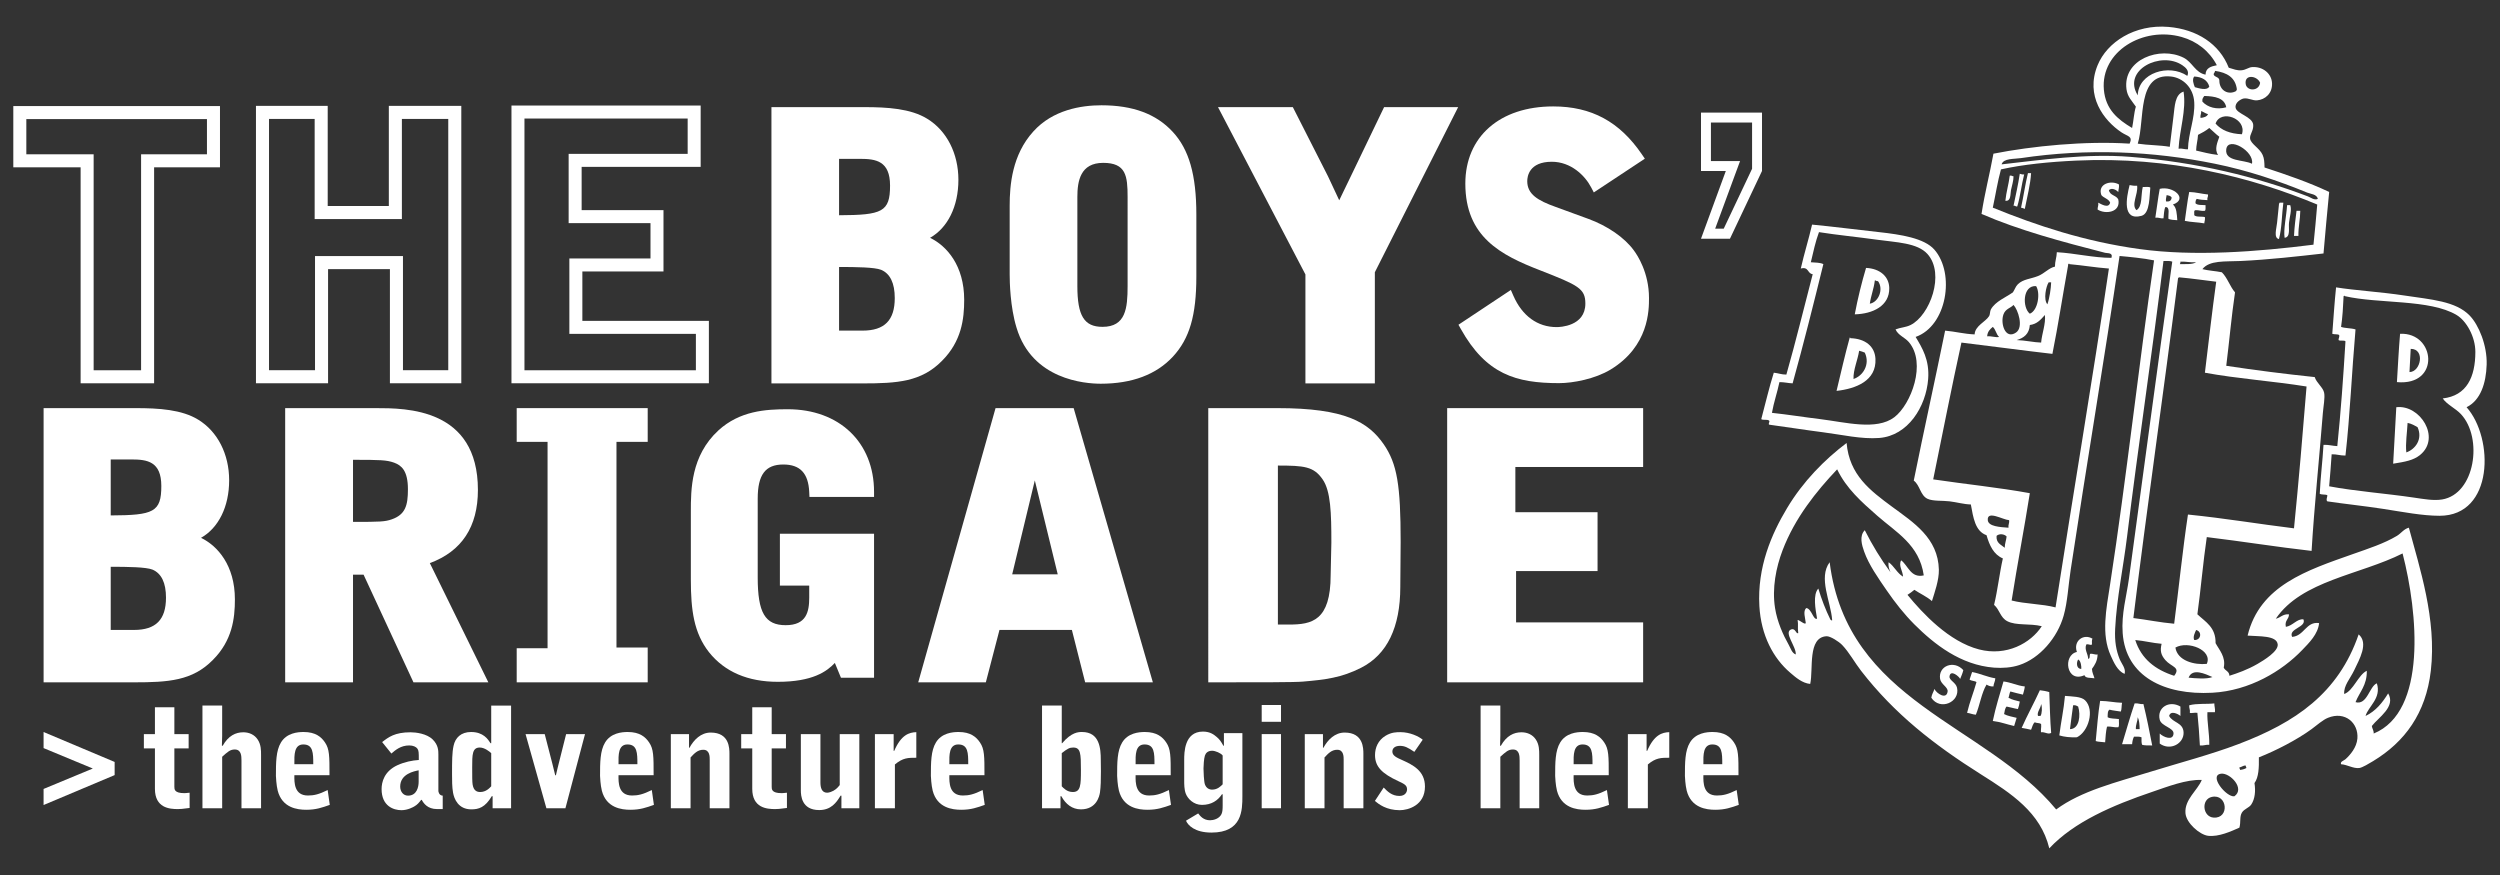
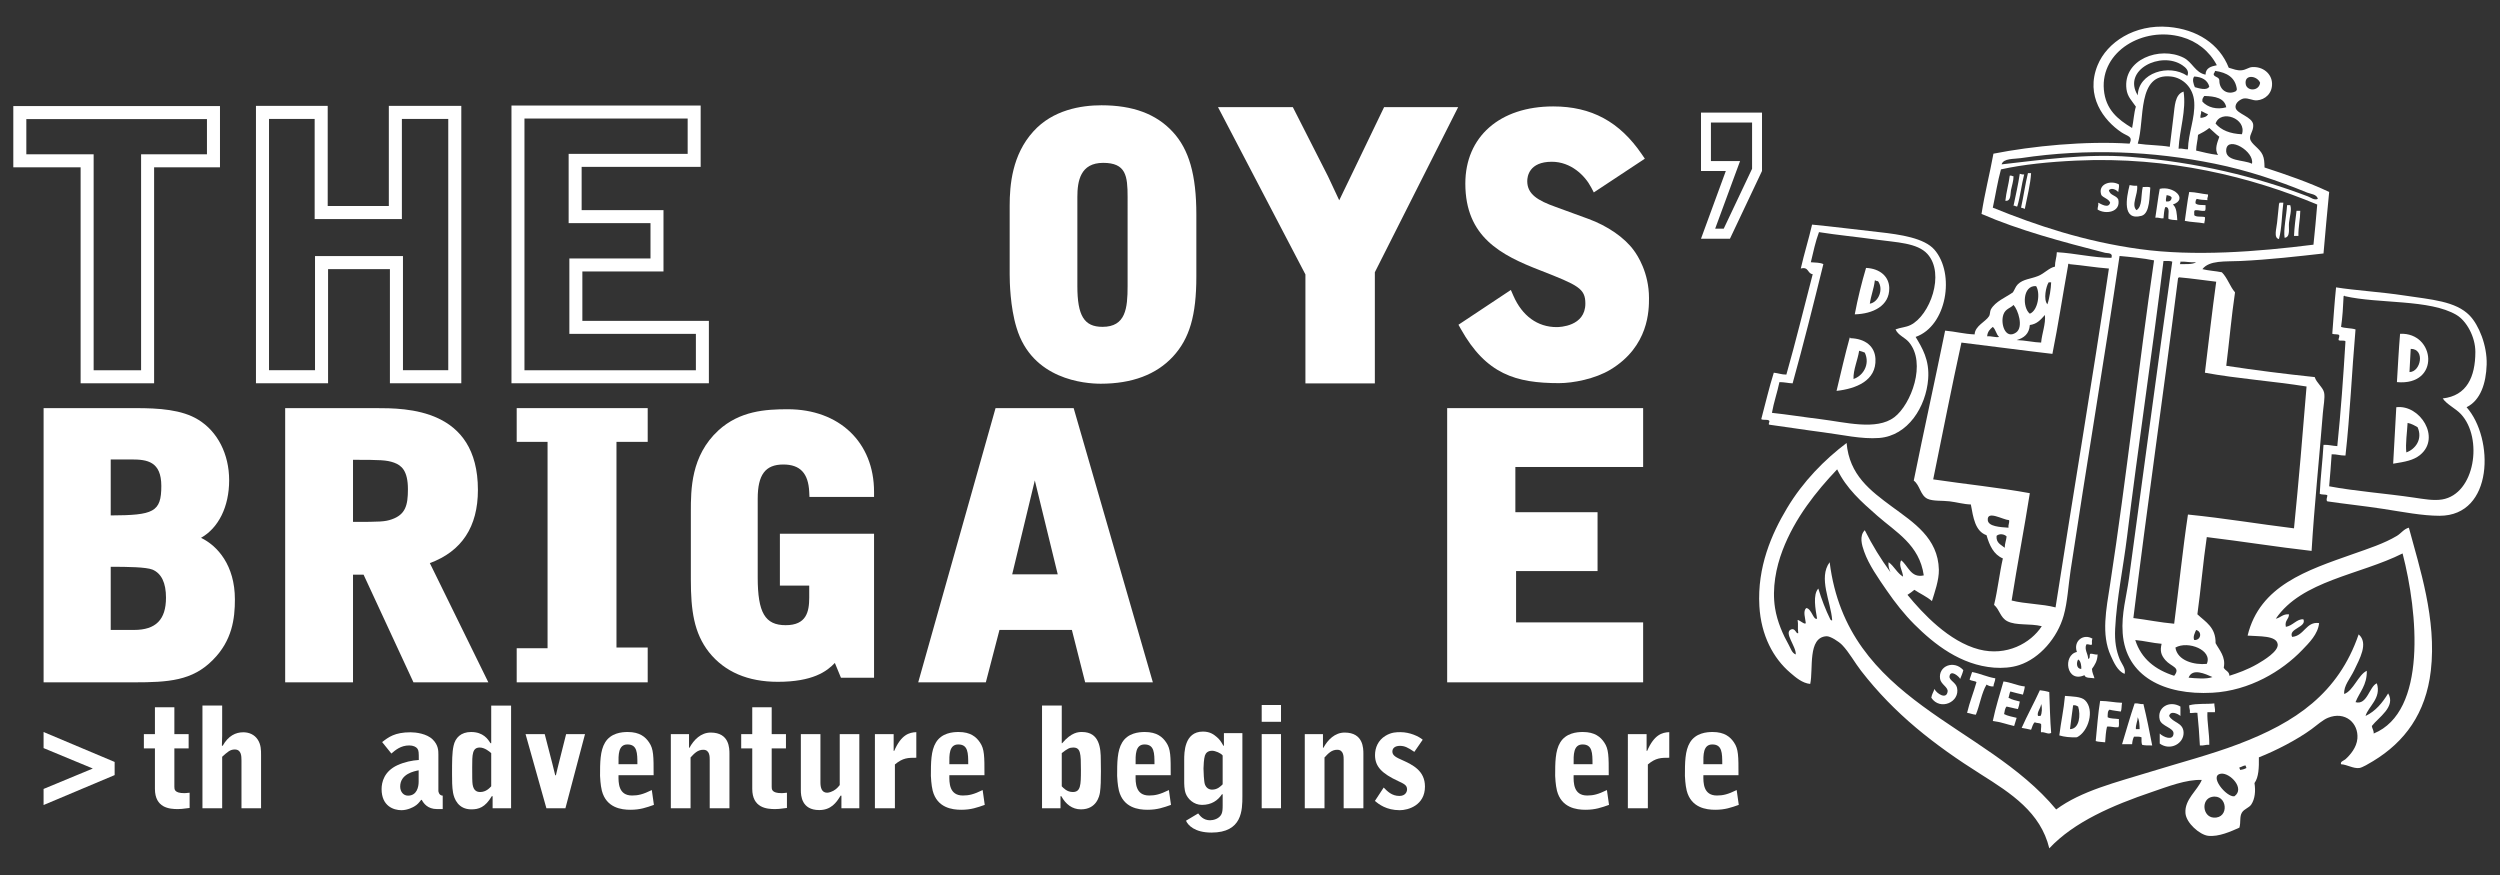
<svg xmlns="http://www.w3.org/2000/svg" version="1.1" id="Layer_1" x="0px" y="0px" viewBox="0 0 566.93 198.425" style="enable-background:new 0 0 566.93 198.425;" xml:space="preserve">
  <rect x="0" y="0" width="566.93" height="198.425" fill="#333333" stroke="none" />
  <style type="text/css">
	.st0{fill:#FFFFFF;}
</style>
  <g>
    <path class="st0" d="M399.573,25.529h-13.834v13.247h5.628l-5.628,15.358h6.567l7.267-15.358V25.529z M397.322,27.78v10.492   l-6.43,13.588h-1.942l4.528-12.303l1.121-3.031h-6.61V27.78H397.322z" />
    <g>
      <g>
        <g>
          <path class="st0" d="M34.948,86.919H18.283V37.943H3.019v-13.89h46.866v13.89H34.948V86.919z M21.235,83.966h10.761V34.99      h14.936v-7.985H5.971v7.985h15.264V83.966z" />
        </g>
      </g>
    </g>
    <g>
      <g>
        <g>
          <path class="st0" d="M104.611,86.911H88.422V61.025H74.397v25.886H58.045V24.014h16.27v22.702h13.862V24.014h16.434V86.911z       M91.382,83.952h10.27V26.973H91.137v22.702H71.355V26.973h-10.35v56.979h10.432V58.066h19.944V83.952z" />
        </g>
      </g>
    </g>
    <g>
      <g>
        <g>
          <path class="st0" d="M160.755,86.911h-44.768V23.93h42.904v13.907H131.9v9.813h18.561v13.906h-18.398v11.203h28.692V86.911z       M118.933,83.965h38.875v-8.259h-28.692V58.61h18.398v-8.013h-18.561V34.89h26.99v-8.014h-37.011V83.965z" />
        </g>
      </g>
    </g>
    <path class="st0" d="M21.048,174.279l-11.166-4.632v-3.648l16.115,6.79v2.981l-16.115,6.788v-3.648L21.048,174.279z" />
    <path class="st0" d="M32.627,166.474h2.506v-6.09h4.409v6.09h3.236v3.237h-3.236v8.723c0,0.539,0,1.428,2.221,1.428   c0.254,0,0.317,0,1.237-0.096v3.458c-1.808,0.223-1.998,0.254-2.665,0.254c-1.903,0-5.202-0.254-5.202-4.599v-9.167h-2.506V166.474   z" />
    <path class="st0" d="M45.91,160.003h4.472v6.819l-0.063,2.284h0.191c1.269-2.251,2.918-3.045,4.663-3.045   c1.332,0,2.538,0.54,3.267,1.65c0.761,1.141,0.761,2.443,0.761,3.489v12.086H54.76v-10.817c0-1.015-0.032-2.507-1.523-2.507   c-1.047,0-1.618,0.54-2.855,1.65v11.674H45.91V160.003z" />
-     <path class="st0" d="M66.756,175.801c-0.031,1.713-0.031,4.599,3.077,4.599c1.365,0,2.475-0.254,4.473-1.238l0.476,3.363   c-1.713,0.603-3.108,1.11-5.329,1.11c-2.061,0-5.456-0.444-6.471-4.314c-0.317-1.238-0.412-3.235-0.412-3.363   c0-2.95,0-5.709,1.141-7.581c1.301-2.158,3.775-2.379,5.139-2.379c2.728,0,4.028,1.141,4.854,2.379   c1.015,1.49,1.015,3.076,1.015,7.423H66.756z M71.039,173.294c0-2.538-0.032-4.473-2.253-4.473c-2.093,0-2.061,2.348-2.03,4.473   H71.039z" />
    <path class="st0" d="M86.66,168.283c1.428-1.11,2.855-2.222,6.44-2.222c1.173,0,3.68,0.286,5.044,1.65   c1.269,1.269,1.269,2.538,1.269,3.425v8.248c0,0.095,0.127,1.015,0.983,1.046v3.045h-1.301c-2.156,0-3.045-1.333-3.457-2.092H95.51   c-0.539,0.697-0.856,1.077-1.554,1.49c-0.222,0.128-1.46,0.856-2.918,0.856c-1.776,0-4.504-0.92-4.504-4.789   c0-1.555,0.571-4.029,3.616-5.426c1.618-0.729,3.331-1.077,4.822-1.172c0-1.65,0-2.125-0.317-2.57   c-0.286-0.413-0.984-0.729-1.84-0.729c-1.935,0-3.14,1.046-4.06,1.839L86.66,168.283z M94.939,174.689   c-0.983,0.191-4.187,0.794-4.187,3.68c0,1.141,0.698,2.061,1.776,2.061c2.03,0,2.411-2.03,2.411-3.14V174.689z" />
    <path class="st0" d="M111.394,168.537v-8.533h4.505v23.283h-4.188v-2.728h-0.19c-1.523,2.569-2.982,2.982-4.632,2.982   c-2.981,0-3.902-2.379-4.155-3.807c-0.222-1.269-0.222-2.855-0.222-4.091c0-3.078,0-4.98,0.349-6.536   c0.381-1.776,1.65-3.108,3.965-3.108c2.791,0,3.839,1.649,4.409,2.538H111.394z M111.394,170.788   c-0.381-0.349-1.491-1.269-2.601-1.269c-1.713,0-1.713,1.65-1.713,4.442c0,2.092,0,3.299,0.095,3.933   c0.222,1.396,0.952,1.713,1.713,1.713c1.3,0,2.093-0.856,2.506-1.3V170.788z" />
    <path class="st0" d="M123.527,166.474l1.713,6.631l0.666,2.697h0.159c0.316-1.301,0.38-1.681,0.729-3.014l1.587-6.313h4.283   l-4.442,16.813h-4.314l-4.727-16.813H123.527z" />
    <path class="st0" d="M140.263,175.801c-0.033,1.713-0.033,4.599,3.076,4.599c1.364,0,2.474-0.254,4.473-1.238l0.476,3.363   c-1.714,0.603-3.109,1.11-5.329,1.11c-2.063,0-5.457-0.444-6.472-4.314c-0.318-1.238-0.413-3.235-0.413-3.363   c0-2.95,0-5.709,1.143-7.581c1.3-2.158,3.774-2.379,5.139-2.379c2.728,0,4.028,1.141,4.853,2.379   c1.015,1.49,1.015,3.076,1.015,7.423H140.263z M144.544,173.294c0-2.538-0.031-4.473-2.251-4.473c-2.094,0-2.063,2.348-2.03,4.473   H144.544z" />
    <path class="st0" d="M152.127,166.474h4.124v3.109h0.095c0.982-1.808,2.6-3.458,4.822-3.458c4.25,0,4.25,3.585,4.25,4.853v12.309   h-4.473v-10.976c0-0.666,0.031-2.284-1.459-2.284c-1.269,0-2.03,0.825-2.886,1.745v11.515h-4.473V166.474z" />
    <path class="st0" d="M168.082,166.474h2.507v-6.09h4.409v6.09h3.235v3.237h-3.235v8.723c0,0.539,0,1.428,2.22,1.428   c0.254,0,0.318,0,1.238-0.096v3.458c-1.809,0.223-1.999,0.254-2.665,0.254c-1.903,0-5.202-0.254-5.202-4.599v-9.167h-2.507V166.474   z" />
    <path class="st0" d="M194.87,166.474v16.813h-4.06v-2.855h-0.191c-0.951,1.586-2.156,3.268-4.853,3.268   c-3.997,0-4.155-3.299-4.155-4.473v-12.752h4.44v10.945c0,1.141,0.254,2.346,1.523,2.346c0.508,0,1.207-0.316,1.428-0.444   c0.794-0.444,1.174-0.982,1.428-1.3v-11.547H194.87z" />
    <path class="st0" d="M198.405,166.474h4.25v3.807h0.126c1.586-3.679,3.395-4.187,5.013-4.25v5.805c-1.871,0-3.045,0-4.854,1.523   v9.928h-4.535V166.474z" />
    <path class="st0" d="M215.287,175.801c-0.033,1.713-0.033,4.599,3.076,4.599c1.364,0,2.474-0.254,4.473-1.238l0.476,3.363   c-1.714,0.603-3.109,1.11-5.329,1.11c-2.063,0-5.457-0.444-6.472-4.314c-0.318-1.238-0.413-3.235-0.413-3.363   c0-2.95,0-5.709,1.143-7.581c1.3-2.158,3.774-2.379,5.138-2.379c2.729,0,4.029,1.141,4.854,2.379   c1.015,1.49,1.015,3.076,1.015,7.423H215.287z M219.568,173.294c0-2.538-0.031-4.473-2.251-4.473c-2.094,0-2.063,2.348-2.03,4.473   H219.568z" />
    <path class="st0" d="M236.303,160.003h4.473v8.533h0.095c2.127-2.507,3.68-2.538,4.506-2.538c3.996,0,4.25,3.743,4.25,6.344   l0.031,2.569c0,1.904-0.031,3.489-0.221,4.822c-0.128,0.793-0.761,3.807-4.314,3.807c-1.968,0-3.458-1.174-4.442-2.982h-0.19v2.728   h-4.188V160.003z M240.776,178.306c0.413,0.444,1.207,1.3,2.507,1.3c1.776,0,1.84-1.554,1.84-4.948   c0-3.807-0.064-5.139-1.745-5.139c-0.825,0-1.3,0.254-2.602,1.269V178.306z" />
    <path class="st0" d="M257.523,175.801c-0.033,1.713-0.033,4.599,3.076,4.599c1.364,0,2.474-0.254,4.473-1.238l0.476,3.363   c-1.714,0.603-3.109,1.11-5.329,1.11c-2.063,0-5.457-0.444-6.472-4.314c-0.318-1.238-0.412-3.235-0.412-3.363   c0-2.95,0-5.709,1.143-7.581c1.3-2.158,3.774-2.379,5.138-2.379c2.729,0,4.029,1.141,4.854,2.379   c1.015,1.49,1.015,3.076,1.015,7.423H257.523z M261.804,173.294c0-2.538-0.031-4.473-2.251-4.473c-2.094,0-2.063,2.348-2.03,4.473   H261.804z" />
    <path class="st0" d="M271.714,184.46c0.445,0.571,1.174,1.554,2.697,1.554c0.73,0,2.094-0.318,2.602-1.428   c0.223-0.507,0.254-1.11,0.254-1.935v-2.538h-0.159c-0.951,1.428-2.379,2.412-4.537,2.412c-1.902,0-3.235-1.396-3.679-2.569   c-0.349-0.92-0.349-2.158-0.349-2.919v-4.694c0-1.618,0-6.441,4.25-6.441c1.682,0,2.538,0.73,3.14,1.238   c0.571,0.476,0.953,0.984,1.491,1.966h0.126v-2.854h4.188v14.273c0,3.204-0.033,8.279-7.011,8.279c-3.806,0-5.36-1.681-5.773-2.696   L271.714,184.46z M277.265,171.328c-0.38-0.54-1.681-1.079-2.379-1.079c-1.015,0-1.459,0.539-1.65,1.11   c-0.221,0.634-0.316,2.348-0.316,2.919c0,0.602,0.095,2.981,0.316,3.584c0.318,0.887,0.984,1.205,1.65,1.205   c1.236,0,1.999-0.825,2.379-1.205V171.328z" />
    <path class="st0" d="M290.496,163.682h-4.378v-3.807h4.378V163.682z M286.118,166.474h4.378v16.813h-4.378V166.474z" />
    <path class="st0" d="M295.887,166.474h4.124v3.109h0.095c0.982-1.808,2.602-3.458,4.822-3.458c4.25,0,4.25,3.585,4.25,4.853v12.309   h-4.473v-10.976c0-0.666,0.033-2.284-1.459-2.284c-1.269,0-2.03,0.825-2.886,1.745v11.515h-4.473V166.474z" />
    <path class="st0" d="M320.731,170.503c-1.491-1.015-2.22-1.364-3.268-1.364c-1.046,0-1.713,0.475-1.713,1.3   c0,0.92,0.951,1.364,2.253,1.935c2.379,1.079,5.139,2.412,5.139,5.996c0,4.281-3.839,5.36-5.711,5.36   c-3.045,0-4.758-1.364-5.647-2.094l1.999-3.045c0.856,0.889,1.871,1.904,3.553,1.904c1.333,0,1.745-0.889,1.745-1.492   c0-0.951-0.666-1.236-1.999-1.871c-3.681-1.713-5.265-3.266-5.265-5.899c0-1.681,0.698-3.363,2.379-4.378   c1.364-0.825,2.505-0.825,3.394-0.825c2.125,0,4.155,0.951,5.044,1.713L320.731,170.503z" />
-     <path class="st0" d="M335.762,160.003h4.473v6.819l-0.064,2.284h0.19c1.269-2.251,2.919-3.045,4.663-3.045   c1.333,0,2.538,0.54,3.268,1.65c0.761,1.141,0.761,2.443,0.761,3.489v12.086h-4.442v-10.817c0-1.015-0.031-2.507-1.523-2.507   c-1.046,0-1.618,0.54-2.854,1.65v11.674h-4.473V160.003z" />
    <path class="st0" d="M356.854,175.801c-0.033,1.713-0.033,4.599,3.077,4.599c1.364,0,2.474-0.254,4.473-1.238l0.476,3.363   c-1.714,0.603-3.109,1.11-5.329,1.11c-2.063,0-5.457-0.444-6.472-4.314c-0.318-1.238-0.413-3.235-0.413-3.363   c0-2.95,0-5.709,1.143-7.581c1.3-2.158,3.774-2.379,5.138-2.379c2.729,0,4.029,1.141,4.854,2.379   c1.015,1.49,1.015,3.076,1.015,7.423H356.854z M361.136,173.294c0-2.538-0.031-4.473-2.251-4.473c-2.094,0-2.063,2.348-2.03,4.473   H361.136z" />
    <path class="st0" d="M369.153,166.474h4.25v3.807h0.128c1.585-3.679,3.394-4.187,5.012-4.25v5.805c-1.871,0-3.045,0-4.854,1.523   v9.928h-4.535V166.474z" />
    <path class="st0" d="M386.28,175.801c-0.033,1.713-0.033,4.599,3.076,4.599c1.364,0,2.474-0.254,4.473-1.238l0.476,3.363   c-1.714,0.603-3.109,1.11-5.329,1.11c-2.063,0-5.457-0.444-6.472-4.314c-0.318-1.238-0.413-3.235-0.413-3.363   c0-2.95,0-5.709,1.143-7.581c1.3-2.158,3.774-2.379,5.139-2.379c2.728,0,4.028,1.141,4.853,2.379   c1.015,1.49,1.015,3.076,1.015,7.423H386.28z M390.562,173.294c0-2.538-0.031-4.473-2.251-4.473c-2.094,0-2.063,2.348-2.03,4.473   H390.562z" />
    <g>
      <g>
-         <path class="st0" d="M195.607,86.947h-20.666V24.293h21.076c5.188,0,10.506,0.32,14.261,2.644     c4.419,2.701,7.061,7.876,7.061,13.839c0,6.051-2.445,10.903-6.428,13.153c3.776,1.829,7.74,6.276,7.74,14.073     c0,4.348-0.598,9.391-5.035,13.827C208.945,86.59,203.453,86.947,195.607,86.947z M190.277,74.974h5.33     c4.979,0,7.299-2.345,7.299-7.381c0-3.388-1.044-5.545-3.102-6.411c-1.485-0.58-5.592-0.636-9.527-0.641V74.974z M190.277,36.02     v12.791c9.777-0.045,11.563-0.738,11.563-6.722c0-5.604-3.22-6.068-6.806-6.068H190.277z" />
-       </g>
+         </g>
    </g>
    <g>
      <g>
        <path class="st0" d="M249.616,87.017c-3.59,0-15.578-0.917-19.098-12.716c-1.441-4.682-1.553-10.407-1.553-12.05V46.664     c0-4.706,0.557-11.573,5.374-16.861c4.417-4.897,10.833-5.927,15.436-5.927c7.13,0,12.41,1.962,16.143,5.999     c3.719,3.992,5.379,9.781,5.379,18.767v14.084c0,8.788-1.535,14.041-5.298,18.132C262.22,84.946,256.708,87.017,249.616,87.017z      M250.17,36.932c-5.19,0-5.855,4.144-5.855,7.754v20.177c0,6.748,1.544,9.257,5.697,9.257c5.268,0,5.697-4.192,5.697-9.257     V44.686C255.709,39.862,255.337,36.932,250.17,36.932z" />
      </g>
    </g>
    <g>
      <g>
        <path class="st0" d="M311.778,86.947h-15.745v-24.71l-19.826-37.943h16.972l7.968,15.68c0.404,0.809,1.645,3.48,2.552,5.446     c0.289-0.611,0.573-1.195,0.958-1.986c0.387-0.797,0.879-1.807,1.583-3.272l7.635-15.868h16.794l-18.892,37.442V86.947z" />
      </g>
    </g>
    <g>
      <g>
        <path class="st0" d="M353.554,86.886c-9.76,0-16.535-2.011-22.284-12.29l-0.533-0.952l11.883-7.89l0.56,1.287     c2.004,4.603,5.494,7.137,9.824,7.137c0.666,0,6.511-0.149,6.511-5.334c0-3.424-1.621-4.166-10.233-7.533     c-8.949-3.467-16.986-7.582-16.986-19.686c0-10.626,7.821-17.492,19.924-17.492c8.666,0,15.056,3.453,20.111,10.868l0.673,0.986     l-11.575,7.652l-0.604-1.155c-1.398-2.676-4.573-5.801-8.919-5.801c-5.168,0-5.569,3.362-5.569,4.393     c0,2.975,2.388,4.407,6.512,5.873l7.306,2.67c4.389,1.596,8.26,4.273,10.353,7.16c0.798,1.065,3.44,5.035,3.44,10.81     c0,2.706,0,10.938-8.725,16.224C361.733,85.925,356.728,86.886,353.554,86.886z" />
      </g>
    </g>
    <g>
      <g>
        <path class="st0" d="M30.398,154.735H9.887V92.551h20.918c5.149,0,10.427,0.318,14.154,2.625     c4.386,2.68,7.008,7.817,7.008,13.735c0,6.006-2.427,10.821-6.38,13.054c3.748,1.816,7.682,6.229,7.682,13.968     c0,4.315-0.594,9.32-4.997,13.724C43.635,154.381,38.184,154.735,30.398,154.735z M25.107,142.852h5.291     c4.942,0,7.244-2.328,7.244-7.325c0-3.363-1.036-5.503-3.079-6.363c-1.474-0.576-5.55-0.631-9.456-0.636V142.852z M25.107,104.19     v12.695c9.704-0.045,11.476-0.733,11.476-6.672c0-5.563-3.196-6.023-6.756-6.023H25.107z" />
      </g>
    </g>
    <g>
      <g>
        <path class="st0" d="M110.743,154.735H93.761l-11.313-24.418h-2.395v24.418H64.669V92.551H85.18c6.941,0,23.197,0,23.197,18.557     c0,8.351-3.667,13.924-10.904,16.587L110.743,154.735z M80.053,104.271v14.081c6.142-0.002,7.218-0.034,8.796-0.583     c3.091-1.091,3.657-3.154,3.657-6.823c0-4.264-1.497-5.413-3.114-6.02C87.679,104.31,86.245,104.274,80.053,104.271z" />
      </g>
    </g>
    <g>
      <g>
        <path class="st0" d="M146.88,154.735h-29.708v-7.732h7v-46.801h-7v-7.651h29.708v7.651h-7.081v46.638h7.081V154.735z" />
      </g>
    </g>
    <g>
      <g>
        <path class="st0" d="M176.393,154.616c-6.797,0-12.048-2.254-15.605-6.702c-3.434-4.378-4.123-9.531-4.123-16.429V116.09     c0-5.07,0-12.732,6.254-18.492c4.857-4.423,10.659-4.794,15.717-4.794c11.707,0,19.573,7.524,19.573,18.722v1.16h-14.647     l-0.051-1.107c-0.197-4.259-2.065-6.243-5.881-6.243c-4.067,0-5.802,2.313-5.802,7.736v17.871c0,7.997,1.66,10.831,6.344,10.831     c4.691,0,5.338-3.012,5.338-6.266V132.8h-6.653v-11.759h21.352v32.647h-7.507l-1.381-3.354     C187.512,152.259,184.298,154.616,176.393,154.616z" />
      </g>
    </g>
    <g>
      <g>
        <path class="st0" d="M261.436,154.735h-15.352l-3.011-11.883h-16.42l-3.093,11.883h-15.335l17.537-62.184h17.714L261.436,154.735     z M229.538,130.236h10.325l-5.195-21.292L229.538,130.236z" />
      </g>
    </g>
    <g>
      <g>
-         <path class="st0" d="M275.223,154.735h-1.221V92.551h15.709c15.349,0,20.609,3.161,24.121,8.261     c2.982,4.379,3.797,9.128,3.797,22.099l-0.081,10.184c0,9.176-2.992,15.349-8.89,18.335c-4.421,2.252-8.106,2.705-13.227,3.139     C293.676,154.735,285.533,154.735,275.223,154.735z M289.792,141.631h2.523c5.166,0,9.441-0.845,9.441-11.232     c0-1.028,0.041-2.364,0.081-3.701c0.041-1.309,0.081-2.618,0.081-3.625c0-6.74-0.141-11.715-1.979-14.361     c-2.029-2.945-4.197-3.127-10.148-3.137V141.631z" />
-       </g>
+         </g>
    </g>
    <g>
      <g>
        <path class="st0" d="M372.617,154.735h-44.44V92.551h44.44v13.348h-28.976v10.255h18.639v13.348h-18.476v11.639h28.813V154.735z" />
      </g>
    </g>
    <g>
      <path class="st0" d="M502.004,185.411c3.647,0.237,3.124-5.474-0.428-4.692C499.101,181.26,499.483,185.253,502.004,185.411     M503.709,175.451c-2.963,0.332,1.187,5.419,2.99,5.123C509.178,178.818,505.705,175.225,503.709,175.451 M507.835,174.03    c-0.03,0.27,0.163,0.313,0.144,0.566c0.564-0.055,1.035-0.199,1.424-0.428c0.033-0.267-0.161-0.31-0.142-0.569    C508.625,173.586,508.377,173.954,507.835,174.03 M496.313,153.678c1.533,0.142,4.101,0.387,5.406-0.144    C500.09,152.826,497.17,151.418,496.313,153.678 M493.322,146.848c0.449,3.001,4.308,3.987,7.113,3.701    C501.835,147.45,496.185,145.222,493.322,146.848 M493.042,153.251c1.552-1.958-0.656-1.999-1.996-3.557    c-1.005-1.168-1.236-2.097-0.855-3.698c-2.1-0.177-3.886-0.67-5.975-0.855C485.58,149.422,488.766,151.878,493.042,153.251     M497.593,145.141c1.59,0.071,1.814-1.939,0.425-2.277C497.767,143.455,497.233,144.402,497.593,145.141 M452.766,121.521    c-0.142,1.653,1.04,1.993,1.849,2.701c0.014-0.986,0.335-1.659,0.427-2.56C454.536,121.082,453.352,120.957,452.766,121.521     M450.773,117.962c0.123,1.43,2.762,1.571,4.695,1.708c-0.095-0.716,0.242-0.991,0.142-1.708    C454.155,117.855,450.577,115.652,450.773,117.962 M450.631,76.267c0.956-0.101,2.111,0.349,2.704,0.142    c-0.656-0.58-0.757-1.71-1.424-2.279C451.287,74.647,450.702,75.197,450.631,76.267 M460.307,73.704    c-0.134,1.999-1.326,2.944-2.99,3.415c1.912,0.057,4.074,0.545,5.553,0.569c0.18-2.094,1.081-4.232,0.855-6.261    C462.829,72.43,461.987,73.487,460.307,73.704 M454.332,71.286c-0.749,2.045,0.392,5.803,2.843,4.126    c1.786-1.223,0.447-5.191-0.566-6.261C455.95,69.883,454.806,69.987,454.332,71.286 M460.307,71.142    c1.89-0.76,2.418-4.706,1.424-6.261C458.63,64.655,458.583,69.769,460.307,71.142 M464.577,64.026    c-0.599,0.926-1.231,3.911-0.286,4.981c0.485-1.375,0.812-3.636,0.855-4.981H464.577z M493.891,63.315    c-3.241,25.649-6.991,51.542-10.104,76.842c3.129,0.387,6.027,0.999,9.254,1.286c1.068-8.225,1.909-16.683,3.126-24.761    c8.434,0.852,16.024,2.149,24.047,3.129c1.062-10.61,1.98-21.362,2.849-32.163c-7.514-1.212-15.687-1.77-23.053-3.129    c0.841-6.89,1.623-13.843,2.563-20.635c-2.808-0.324-5.518-0.743-8.396-0.994C493.998,62.947,493.883,63.072,493.891,63.315     M469.272,59.9c0-0.335-0.387,0.052-0.286,0.286c-1.206,6.667-2.239,13.505-3.557,20.063c-6.857-0.784-14.219-1.797-20.632-2.56    c-2.247,10.229-4.281,20.67-6.403,31.019c7.266,1.084,14.856,1.841,21.912,3.132c-1.291,8.197-2.838,16.138-4.123,24.336    c3.047,0.79,6.923,0.76,9.957,1.566c3.971-25.586,8.363-51.498,12.1-76.845C475.147,60.668,472.328,60.167,469.272,59.9     M494.319,59.9c1.343-0.03,2.859,0.109,3.698-0.425c-1.607,0.071-2.01-0.18-3.557-0.144    C494.472,59.578,494.428,59.775,494.319,59.9 M415.056,140.445c0.014,0.112,0.468,0.43,0.425,0.142    c-0.294-4.126-3.2-9.553-0.566-13.091c3.984,31.825,35.139,36.485,51.37,56.066c5.703-4.227,13.625-6.152,21.346-8.538    c6.754-2.086,13.674-3.894,19.924-6.261c12.939-4.902,22.716-11.498,27.321-24.902c2.315,1.977,0.166,5.643-0.997,8.11    c-0.885,1.879-2.456,3.543-2.274,5.409c2.064-0.73,3.205-4.379,5.12-5.264c0.068,3.295-1.65,4.799-2.557,7.113    c2.655,0.763,3.143-3.614,4.834-4.27c1.106,3.382-1.991,5.275-2.56,7.402c2.309-1.106,3.829-3.004,5.125-5.123    c1.8,3.023-2.184,5.433-3.704,7.399c0.082,0.629,0.46,0.964,0.425,1.708c12.119-4.965,10.044-27.381,6.552-40.842    c-9.66,4.861-22.884,6.149-28.748,14.799c1.108-0.215,1.547-1.106,2.987-0.994c-0.003,1.185-1.032,1.337-0.711,2.843    c1.566-0.24,2.508-1.855,3.981-1.705c0.801,1.808-3.483,2.086-2.557,3.984c2.767-0.221,3.167-3.565,6.117-3.129    c-0.245,2.497-2.252,4.464-3.843,6.117c-4.592,4.779-11.92,9.21-20.349,9.676c-10.942,0.605-19.646-3.712-20.352-13.519    c-0.316-4.412,0.871-8.325,1.424-12.38c3.244-23.71,6.509-48.402,9.82-71.864c-0.493-0.218-1.296-0.125-1.993-0.142    c-2.456,20.213-5.768,42.147-8.252,62.474c-0.863,7.048-2.364,14.08-2.704,20.915c-0.147,2.925,0.248,4.951,0.997,6.833    c0.441,1.114,1.509,2.198,1.138,3.415c-1.609-0.684-2.427-2.576-3.132-4.129c-2.214-4.864-1.013-10.567-0.144-16.223    c3.737-24.254,6.49-49.69,9.962-73.427c-2.356-0.493-5.643-0.801-7.824-0.997c-3.388,23.037-7.593,48.078-11.1,71.294    c-0.523,3.44-0.694,7.135-1.569,10.245c-1.397,4.995-5.422,9.72-10.101,11.239c-1.751,0.575-3.791,0.719-5.692,0.575    c-7.56-0.585-13.546-5.297-18.075-9.82c-2.274-2.279-4.36-4.918-6.261-7.685c-1.92-2.794-4.058-5.806-5.123-8.824    c-0.526-1.487-1.136-3.529,0.144-4.839c1.716,3.41,3.66,6.585,5.833,9.537c-0.259-0.645-0.561-1.239-0.425-2.277    c1.269,0.907,1.904,2.459,3.271,3.273c-0.065-1.321-1.092-2.514-0.428-3.701c1.585,1.174,2.165,4.091,5.125,3.415    c-0.972-6.923-6.272-9.777-10.534-13.519c-3.589-3.151-7.002-6.158-9.107-10.531c-4.714,4.978-9.575,11-12.378,18.361    c-1.473,3.87-2.421,8.584-1.707,13.091c0.501,3.17,1.844,6.117,3.129,8.393c0.436,0.771,0.694,1.819,1.566,2.135    c0.172-1.751-2.862-5.087-0.994-5.692c0.964-0.313,1.019,1.119,1.563,0.852c-0.18-1.408,0.046-1.8-0.144-2.988    c0.588,0.109,1.634,1.16,1.852,0.714c-0.071-0.983-0.738-2.802,0.144-3.415c1.212,0.218,1.555,2.789,2.416,2.416    c-0.359-2.119-1-5.452,0.283-6.83C413.09,135.96,413.997,138.275,415.056,140.445 M470.838,36.419    c-6.089,0.283-12.075,0.874-17.078,1.993c-0.763,2.745-1.225,5.793-1.849,8.679c9.927,4.033,20.795,7.674,33.301,9.393    c12.397,1.705,26.547,0.624,39.418-0.997c0.305-3.012,0.61-6.032,0.852-9.104C510.556,40.147,491.931,35.439,470.838,36.419     M523.206,43.677c-6.561-2.688-13.434-5.019-20.918-6.544c-14.058-2.87-28.925-3.524-43.971-1.28    c-1.65,0.245-3.984,0.011-4.412,1.422c8.889-0.991,19.159-2.506,29.172-1.708c15.077,1.201,28.65,4.534,40.27,8.965    c0.692,0.261,1.476,0.956,2.277,0.569C525.379,44.023,523.979,43.993,523.206,43.677 M504.85,33.859    c-0.359,2.835,3.93,2.312,5.833,3.273C511.291,34.325,505.237,30.782,504.85,33.859 M501.005,29.02    c-0.752,0.621-1.642,1.108-2.557,1.566c-0.065,1.266-0.398,2.263-0.43,3.557c1.667,0.365,2.947,0.768,4.984,0.997    c-0.904-1.269-0.125-2.938,0.283-4.126C502.459,30.414,501.784,29.668,501.005,29.02 M502.429,28.026    c1.291,1.503,3.287,2.309,5.975,2.418C509.594,26.847,503.548,24.706,502.429,28.026 M499.014,26.743    c0.771-0.084,1.438-0.27,1.708-0.852c-0.599-0.158-1.005-0.515-1.566-0.711C499.237,25.828,498.905,26.065,499.014,26.743     M499.872,21.762c-0.229,0.346-0.534,0.607-0.43,1.283c1.201,1.332,3.314,1.887,5.409,1.28    C504.447,22.211,502.312,21.833,499.872,21.762 M509.262,19.06c0.253,1.645,3.001,1.699,3.271-0.286    C511.841,17.119,508.908,16.778,509.262,19.06 M497.593,17.35c-0.553,0.632-0.134,1.784,0.139,2.421    c0.94,0.245,2.721,0.861,3.273-0.142C500.591,18.148,499.379,17.462,497.593,17.35 M497.593,23.184    c-0.193-3.374-2.623-5.542-5.267-5.833c-7.824-0.855-5.877,9.867-7.541,15.229c2.299,0.354,4.989,0.321,7.258,0.711    c0.259-2.097,0.542-4.616,0.852-6.975c0.289-2.176,0.275-4.897,2.279-5.55c0.651,4.287-0.91,8.622-1.138,12.949    c0.866-0.109,1.332,0.188,2.132,0.144C496.255,30.082,497.802,26.871,497.593,23.184 M502.288,16.07    c0.041,0.417-0.321,0.438-0.283,0.855c0.234,0.618,1.217,0.487,1.28,1.28c-0.035,2.342,2.07,3.453,3.843,2.421    c0.03-0.112,0.003-0.283,0.142-0.286C506.969,17.557,504.995,16.446,502.288,16.07 M494.888,14.79    c-4.82-3.274-13.693,1.054-10.104,6.83c0.12-5.093,7.064-7.25,11.242-4.412C496.541,16.062,495.651,15.308,494.888,14.79     M494.744,8.388c-8.758-2.465-18.41,3.271-17.645,11.953c0.395,4.488,3.162,6.754,6.403,8.679    c0.332-1.566,0.411-3.382,0.852-4.837c-0.907-1.348-1.909-2.214-2.132-3.987c-0.852-6.732,7.576-9.807,12.952-7.113    c2.002,1.002,2.647,3.407,4.978,3.843c0.035-1.531,1.255-1.876,2.563-2.135C501.051,11.585,498.178,9.352,494.744,8.388     M505.417,15.359c1.136,0.3,1.836,0.697,2.987,0.569c0.899-0.101,1.563-0.659,2.28-0.711c2.489-0.185,4.483,1.492,4.553,3.701    c0.071,2.282-1.563,3.677-3.412,3.84c-0.959,0.084-1.925-0.572-2.993-0.428c-0.523,0.071-2.105,0.88-1.852,2.135    c0.28,1.362,3.84,2.01,3.987,3.843c0.095,1.4-0.839,2.146-0.708,3.129c0.158,1.22,2.168,2.152,2.846,3.701    c0.365,0.839,0.398,1.61,0.425,2.846c5.079,1.659,10.09,3.382,14.66,5.55c-0.479,4.6-0.855,9.298-1.283,13.946    c-5.716,0.643-12.296,1.405-18.786,1.708c-3.562,0.163-7.086-0.204-8.679,1.849c1.362,0.349,3.001,0.414,4.412,0.713    c1.261,1.25,1.825,3.2,2.985,4.554c-0.806,5.403-1.296,11.128-1.988,16.65c6.544,0.991,13.233,1.846,20.063,2.56    c0.392,1.315,1.887,2.315,2.135,3.557c0.223,1.133-0.161,3.02-0.286,4.553c-0.784,9.962-1.977,21.484-2.56,31.308    c-8.05-0.912-15.766-2.168-23.767-3.132c-0.844,5.7-1.337,11.754-2.132,17.506c1.827,1.729,4.191,2.922,4.126,6.544    c0.831,1.56,2.364,3.113,1.852,5.553c0.313,0.727,1.274,0.809,1.28,1.846c1.855-0.591,4.063-1.348,6.403-2.702    c1.397-0.809,4.717-2.827,4.556-4.412c-0.218-2.078-4.259-1.781-6.83-1.993c2.756-11.373,13.475-14.815,23.903-18.5    c3.464-1.22,7.059-2.38,9.962-4.123c0.948-0.572,1.588-1.58,2.707-1.852c2.413,9.036,6.335,20.771,4.978,32.446    c-1.125,9.668-5.923,16.149-13.091,20.49c-0.866,0.52-2.432,1.479-3.132,1.563c-1.351,0.169-2.753-0.776-4.126-0.852    c-0.278-0.607,0.654-0.828,0.994-1.138c1.073-0.975,2.538-2.653,2.704-4.698c0.286-3.521-2.797-6.283-6.686-4.692    c-1.185,0.482-2.432,1.628-3.701,2.56c-3.29,2.413-8.151,4.91-11.956,6.405c0.041,2.309-0.035,4.513-0.994,5.831    c0.286,1.841,0.098,3.587-0.714,4.839c-0.504,0.784-1.62,1.002-2.135,1.852c-0.575,0.95-0.21,2.083-0.569,3.415    c-1.816,0.806-4.698,2.143-7.113,1.849c-1.876-0.232-4.943-2.873-5.123-5.123c-0.245-3.124,2.748-5.185,3.701-7.541    c-3.497-0.153-7.775,1.522-11.242,2.704c-8.968,3.042-17.713,6.798-23.339,12.805c-1.964-8.154-8.647-12.462-15.512-16.789    c-10.602-6.686-19.578-13.668-27.176-23.481c-1.462-1.887-2.68-4.169-4.273-5.836c-0.757-0.792-2.713-2.04-3.557-1.993    c-4.344,0.234-2.958,7.495-3.698,10.817c-1.811-0.18-3.273-1.462-4.553-2.563c-3.807-3.26-6.593-8.415-6.975-15.087    c-0.504-8.848,2.753-16.332,6.264-22.198c3.652-6.106,8.524-11.016,13.516-14.796c0.637,7.285,5.327,10.776,10.39,14.515    c4.747,3.502,10.379,7.034,10.534,14.23c0.046,2.369-0.97,5.161-1.569,7.113c-1.16-1.024-2.685-1.678-3.987-2.56    c-0.488,0.411-1.005,0.795-1.563,1.141c3.464,4.224,9.401,10.602,16.223,12.378c6.217,1.615,11.718-1.397,14.232-5.267    c-2.723-0.675-5.814-0.082-7.83-1.136c-1.604-0.844-1.708-2.603-2.988-3.701c0.82-3.352,1.22-7.13,1.993-10.531    c-2.1-0.891-3.036-2.944-3.701-5.264c-2.601-0.912-3.007-4.014-3.559-6.975c-1.607-0.035-3.118-0.504-4.837-0.711    c-1.623-0.199-3.742,0.006-4.981-0.569c-1.664-0.773-1.705-3.096-3.129-4.129c2.301-11.403,4.796-22.618,7.113-34.009    c2.312,0.201,4.27,0.754,6.689,0.855c0.084-1.95,2.492-2.862,3.271-4.129c0.286-0.463,0.166-1.108,0.43-1.566    c1.038-1.811,3.317-2.666,4.981-3.84c0.417-0.629,0.61-1.345,1.136-1.852c1.209-1.16,2.846-1.171,4.556-1.849    c1.484-0.591,2.503-1.871,3.843-2.135c0-1.234,0.392-2.072,0.428-3.271c4.21,0.242,8.385,1.285,12.38,1.28    c0.417-1.234-0.91-1.008-1.424-1.141c-9.758-2.506-19.543-5.12-28.034-8.821c0.725-4.73,1.86-9.05,2.702-13.66    c8.826-1.743,20.809-2.919,30.883-2.277c0.784-1.716-0.43-1.61-1.852-2.563c-4.028-2.699-8.263-8.252-5.406-15.226    c2.127-5.204,8.385-9.336,16.079-8.682C498.208,6.656,503.303,9.943,505.417,15.359" />
      <path class="st0" d="M460.591,39.267c-0.125,2.486-0.923,5.52-1.421,8.11c-0.264-0.112-0.518-0.237-0.853-0.283    c0.572-2.557,0.945-5.316,1.563-7.827H460.591z" />
      <path class="st0" d="M458.032,39.409c0.335,0.046,0.534,0.223,0.994,0.142c-0.605,2.334-0.877,5.003-1.563,7.258    c-0.436,0.104-0.419-0.245-0.852-0.142C457.114,44.281,457.648,41.923,458.032,39.409" />
      <path class="st0" d="M455.754,39.835c0.436-0.103,0.517,0.144,0.855,0.142c0.022,0.961-0.357,2.086-0.572,3.132    c-0.174,0.88,0.044,2.593-1.277,2.421C454.967,43.503,455.511,41.823,455.754,39.835" />
      <path class="st0" d="M480.514,41.827c0.098,0.713-0.131,1.103-0.142,1.708c-0.452-0.458-1.435-1.049-2.132-0.428    c0.177,1.245,1.697,1.152,2.132,2.135c0.607,2.944-2.941,3.415-4.695,2.277c-0.019-0.588,0.248-0.89,0.142-1.563    c0.681,0.335,2.353,1.411,2.704,0c-0.351-0.882-1.438-1.029-1.993-1.71C475.617,41.721,478.681,40.773,480.514,41.827" />
      <path class="st0" d="M482.935,41.97c0.517,0.098,1.035,0.199,1.708,0.144c0.245,1.985-1.419,4.338-0.144,5.548    c1.4-0.831,0.97-3.489,1.424-5.264c0.566,0.052,1.364-0.131,1.708,0.142c-0.223,1.718-0.008,5.863-1.994,6.403    C481.189,50.156,482.203,44.837,482.935,41.97" />
      <path class="st0" d="M491.186,45.67c0.841,0.128,1.212-0.215,1.283-0.855c-0.169-0.4-0.667-0.471-1.138-0.569    C491.29,44.728,491.105,45.063,491.186,45.67 M489.767,42.824c3.064-0.73,6.536,2.296,2.988,3.559    c0.844,0.67,0.888,2.143,0.994,3.554c-0.735-0.019-1.416-0.104-1.993-0.28c-0.152-0.986,0.46-2.734-0.711-2.707    c-0.327,0.667-0.308,1.686-0.428,2.563c-0.746,0.082-1.076-0.253-1.849-0.144C489.125,47.211,489.362,44.935,489.767,42.824" />
      <path class="st0" d="M496.453,43.535c1.563,0.052,2.8,0.428,4.267,0.569c0.076,0.55-0.253,0.694-0.141,1.28    c-0.863-0.038-1.713-0.09-2.416-0.283c-0.221,0.207-0.299,0.556-0.289,0.997c0.43,0.474,1.441,0.365,2.277,0.425    c-0.025,0.447,0.098,1.046-0.142,1.283c-0.869,0.109-1.332-0.188-2.135-0.144c-0.444,0.033-0.24,0.708-0.28,1.141    c0.466,0.479,1.661,0.231,2.416,0.425c0.087,0.607-0.101,0.942-0.139,1.424c-1.403-0.261-3.061-0.264-4.415-0.569    C495.791,47.903,496.015,45.61,496.453,43.535" />
-       <path class="st0" d="M517.799,45.955c-0.359,2.723-0.33,5.836-0.997,8.254c-1.261-0.229-0.547-2.41-0.425-3.701    c0.133-1.43,0.319-2.971,0.425-4.126c-0.038-0.232,0.133-0.248,0.142-0.428H517.799z" />
+       <path class="st0" d="M517.799,45.955c-0.359,2.723-0.33,5.836-0.997,8.254c-1.261-0.229-0.547-2.41-0.425-3.701    c0.133-1.43,0.319-2.971,0.425-4.126c-0.038-0.232,0.133-0.248,0.142-0.428z" />
      <path class="st0" d="M519.365,46.522c0.392,1.095-0.131,2.593-0.283,3.987c-0.133,1.198,0.398,3.279-0.997,3.415    c-0.3-1.797,0.414-4.959,0.566-7.402H519.365z" />
      <path class="st0" d="M521.641,47.805c-0.025,2.015-0.46,3.619-0.428,5.692h-0.997c0.101-1.991,0.332-3.843,0.572-5.692H521.641z" />
      <path class="st0" d="M433.267,73.703c4.368-2.162,7.87-11.572,3.845-16.081c-2.301-2.576-7.07-2.647-11.528-3.271    c-4.466-0.626-8.987-1.054-13.091-1.708c-0.787,2.105-1.294,4.496-1.849,6.83c1.002,0.09,2.132,0.049,2.843,0.425    c-2.239,9.099-4.51,18.165-6.972,27.037c-1.043-0.044-1.896-0.286-2.99-0.281c-0.498,2.388-1.266,4.515-1.702,6.969    c3.565,0.376,7.206,0.97,10.956,1.424c5.621,0.684,12.732,2.644,16.792-0.425c3.802-2.881,7.391-12.31,3.273-17.078    c-0.885-1.024-2.421-1.522-2.99-2.846C430.985,74.253,432.164,74.25,433.267,73.703 M434.408,76.407    c1.487,2.473,3.175,5.199,2.846,9.535c-0.477,6.285-4.57,12.873-11.098,13.377c-4.025,0.308-8.421-0.735-12.669-1.28    c-4.137-0.531-8.252-1.193-12.094-1.708c-0.714-0.006,0.196-0.757-0.283-0.999c-0.4-0.262-1.332,0.005-1.707-0.283    c0.942-3.516,1.776-7.141,2.843-10.531c0.999,0.093,1.748,0.438,2.851,0.427c2.127-7.448,3.99-15.172,5.975-22.767    c-1.22-0.112-0.871-1.784-2.704-1.283c0.771-3.401,1.778-6.571,2.56-9.962c4.553,0.43,9.848,1.114,15.229,1.71    c4.831,0.537,10.226,1.34,12.522,3.984C443.403,62.074,441.5,73.926,434.408,76.407" />
      <path class="st0" d="M424.02,68.867c1.947-0.299,3.214-3.282,1.849-5.125c-0.4,0.117-0.37-0.199-0.711-0.142    C424.935,65.511,424.287,66.998,424.02,68.867 M420.605,71.285c0.694-3.671,1.561-7.165,2.56-10.531    c3.148,0.144,5.215,1.95,5.267,4.553C428.508,69.384,424.69,71.184,420.605,71.285" />
      <path class="st0" d="M561.343,79.824c0.005-3.448-2.013-7.053-4.268-8.396c-6.043-3.606-17.732-2.503-25.33-4.27    c-0.03-0.172-0.158-0.087-0.283,0c-0.109,2.41-0.245,4.788-0.572,6.972c0.94,0.343,2.309,0.253,3.276,0.572    c-0.833,9.461-1.236,19.352-2.279,28.603c-1.171,0.03-1.961-0.321-3.132-0.289c-0.163,2.448-0.351,4.869-0.567,7.26    c5.942,1.122,12.8,1.615,19.208,2.563c2.26,0.329,4.469,0.743,6.405,0.425c7.481-1.231,9.325-13.938,4.27-19.355    c-1.215-1.299-3.214-2.192-4.126-3.557C559.406,89.743,561.332,85.469,561.343,79.824 M559.352,92.346    c6.231,7.021,6.198,24.605-6.119,24.619c-3.938,0.003-8.451-0.896-12.808-1.566c-4.371-0.675-8.807-1.127-12.666-1.708    c-0.365-0.411,0.065-0.885,0-1.424c-0.487-0.177-1.277-0.046-1.705-0.286c0.174-3.807,0.637-7.331,0.852-11.098    c1.204-0.065,2.032,0.248,3.129,0.283c0.795-7.742,1.367-15.708,1.852-23.764c-0.294-0.324-1.228-0.006-1.566-0.283    c-0.03-0.46,0.253-0.602,0.144-1.138c-0.349-0.272-1.136-0.098-1.569-0.286c0.275-3.518,0.498-7.094,0.858-10.528    c4.167,0.678,10.12,1.029,15.51,1.849c6.027,0.918,11.621,1.253,14.799,4.554c2.032,2.105,3.973,6.721,3.843,11.1    C563.777,86.932,562.514,90.785,559.352,92.346" />
      <path class="st0" d="M546.404,84.375c2.574-0.014,3.603-5.272,0.281-5.264C546.568,80.843,546.508,82.635,546.404,84.375     M543.556,86.655c0.226-3.663,0.409-7.372,0.714-10.959C552.279,75.306,553.531,87.559,543.556,86.655" />
      <path class="st0" d="M420.322,85.943c2.102-0.664,3.837-3.271,2.56-5.978c-0.398-0.169-0.82-0.319-1.28-0.425    C421.273,81.68,420.243,83.873,420.322,85.943 M416.477,88.644c0.98-4.047,1.895-8.159,2.99-12.094    c0.12-0.027,0.136,0.054,0.142,0.142c3.429,0.104,5.556,1.874,5.692,4.695C425.546,86.348,420.872,88.154,416.477,88.644" />
      <path class="st0" d="M545.689,102.593c2.062-0.733,3.747-2.985,2.563-5.695c-0.681-0.411-1.367-0.814-2.277-0.994    C545.869,98.029,545.461,100.605,545.689,102.593 M542.702,105.153c0.207-4.3,0.509-8.502,0.711-12.808    c5.384-0.654,10.177,6.928,5.406,10.817C547.307,104.396,545.431,104.717,542.702,105.153" />
      <path class="st0" d="M471.979,151.687c0.055-0.482-0.087-1.871-0.714-2.135C470.813,150.287,470.878,151.704,471.979,151.687     M474.539,144.857c-0.24,0.234-0.114,0.833-0.142,1.28c-0.316,0.297-0.689-0.15-1.28,0c-0.498,1.19,0.403,2.138,0.425,3.274    c0.493-0.03,0.259-0.787,0.425-1.138c0.722-0.101,0.994,0.242,1.71,0.142c-0.036,1.484-0.646,2.386-1.28,3.273    c0.035,0.866,0.384,1.419,0.569,2.132c-0.831-0.163-2.045,0.055-2.277-0.708c-4.112,1.882-4.967-4.567-1.707-5.267    C470.094,145.342,472.523,143.58,474.539,144.857" />
      <path class="st0" d="M445.224,151.971c-0.166,0.735-0.463,1.343-0.714,1.993c-0.18-0.496-2.206-2.258-2.418-0.572    c-0.109,0.88,1.441,1.362,1.708,2.563c0.732,3.26-3.826,5.289-5.833,2.279c0.109-0.795,0.498-1.305,0.711-1.996    c0.447,0.999,2.731,2.533,2.99,0.569c0.123-0.964-1.514-1.626-1.708-2.843C439.486,151.001,443.113,149.596,445.224,151.971" />
      <path class="st0" d="M452.481,153.821c-0.03,0.73-0.376,1.141-0.428,1.849c-0.689,0.027-1.157-0.169-1.563-0.428    c-1.149,1.936-1.52,4.651-2.421,6.833c-0.754-0.052-1.277-0.335-1.988-0.427c0.572-2.456,1.476-4.592,2.132-6.972    c-0.406-0.308-1.193-0.234-1.569-0.572c0.204-0.556,0.368-1.149,0.572-1.708C449.096,152.748,450.561,153.51,452.481,153.821" />
      <path class="st0" d="M459.17,155.67c-0.071,0.689-0.262,1.258-0.428,1.852c-0.94-0.245-1.944-0.43-2.846-0.714    c-0.226,0.395-0.248,0.989-0.43,1.427c0.727,0.417,1.648,0.629,2.565,0.852c-0.09,0.621-0.237,1.187-0.428,1.705    c-0.896-0.144-1.68-0.409-2.56-0.567c-0.381,0.379-0.452,1.068-0.572,1.708c0.801,0.433,1.863,0.602,2.846,0.852    c-0.177,0.629-0.37,1.242-0.569,1.852c-1.631-0.362-3.058-0.926-4.837-1.141c0.648-3.146,1.577-6.013,2.418-8.963    C456.106,154.752,457.367,155.479,459.17,155.67" />
      <path class="st0" d="M462.159,162.359h0.569c0.354-0.501,0.422-2.04,0.142-2.704C462.791,160.646,461.86,161.461,462.159,162.359     M464.719,156.951c0.114,2.832,0.193,6.664,0.427,9.251c-0.675,0.43-1.435-0.272-2.277-0.144c-0.147-0.283,0.093-1.166,0-1.849    c-0.297-0.321-1.059-0.174-1.424-0.425c-0.482,0.365-0.586,1.122-0.855,1.705c-0.695-0.155-1.392-0.308-2.132-0.425    c1.296-2.922,2.811-5.635,4.126-8.538C463.358,156.605,464.068,156.749,464.719,156.951" />
      <path class="st0" d="M469.414,165.348c2.176-0.038,2.443-3.235,1.852-5.123c-0.313-0.163-0.586-0.368-1.141-0.286    C469.909,161.762,469.613,163.505,469.414,165.348 M466.995,166.77c0.368-3.05,1.008-5.825,1.283-8.962    c1.653,0.15,3.663,0.12,4.556,0.994c2.233,2.192,0.768,7.127-1.855,8.396C469.449,167.255,468.123,167.113,466.995,166.77" />
      <path class="st0" d="M481.226,159.372c-0.15,0.61-0.054,1.46-0.283,1.991c-0.847-0.153-1.778-0.215-2.563-0.428    c-0.447,0.264-0.417,1.005-0.425,1.71c0.61,0.381,1.713,0.278,2.557,0.425c-0.054,0.607,0.142,1.465-0.139,1.852    c-1,0.098-1.563-0.245-2.563-0.142c-0.259,1.065-0.335,2.318-0.425,3.554c-0.708-0.104-1.539-0.076-2.135-0.28    c0.313-3.061,0.512-6.223,0.997-9.112C478.037,158.956,479.469,159.323,481.226,159.372" />
      <path class="st0" d="M484.355,165.346h0.858c-0.025-1.019-0.082-2.004-0.428-2.702    C484.741,163.644,484.303,164.246,484.355,165.346 M486.065,159.655c0.754,3.042,1.375,6.217,1.993,9.393    c-0.989,0.016-1.784-0.008-2.279-0.142c-0.188-0.428-0.144-1.089-0.142-1.708c-0.428-0.191-1.089-0.147-1.708-0.144    c-0.242,0.468-0.379,1.048-0.427,1.708h-2.277c0.937-3.094,1.822-6.242,2.846-9.249    C484.883,159.415,485.256,159.753,486.065,159.655" />
      <path class="st0" d="M502.146,159.514c-0.008,0.722,0.242,1.179,0.142,1.991h-1.708c-0.117,2.162,0.471,4.839,0.425,7.402    c-0.844-0.09-1.266,0.248-2.135,0.139c-0.117-2.533-0.327-4.978-0.566-7.397c-0.651-0.101-1.441,0.158-1.708,0    c0.112-0.73-0.201-1.035-0.142-1.71C498.205,159.465,500.444,159.721,502.146,159.514" />
      <path class="st0" d="M494.46,160.226v2.132c-0.547-0.482-2.255-1.315-2.56,0c0.809,1.566,3.156,1.449,3.273,3.698    c0.128,2.536-3.001,4.314-5.406,2.563v-2.274c0.825,0.825,3.039,1.724,3.129,0c0.065-1.323-2.753-1.642-3.129-3.132    C489.084,160.528,491.853,158.706,494.46,160.226" />
    </g>
  </g>
</svg>